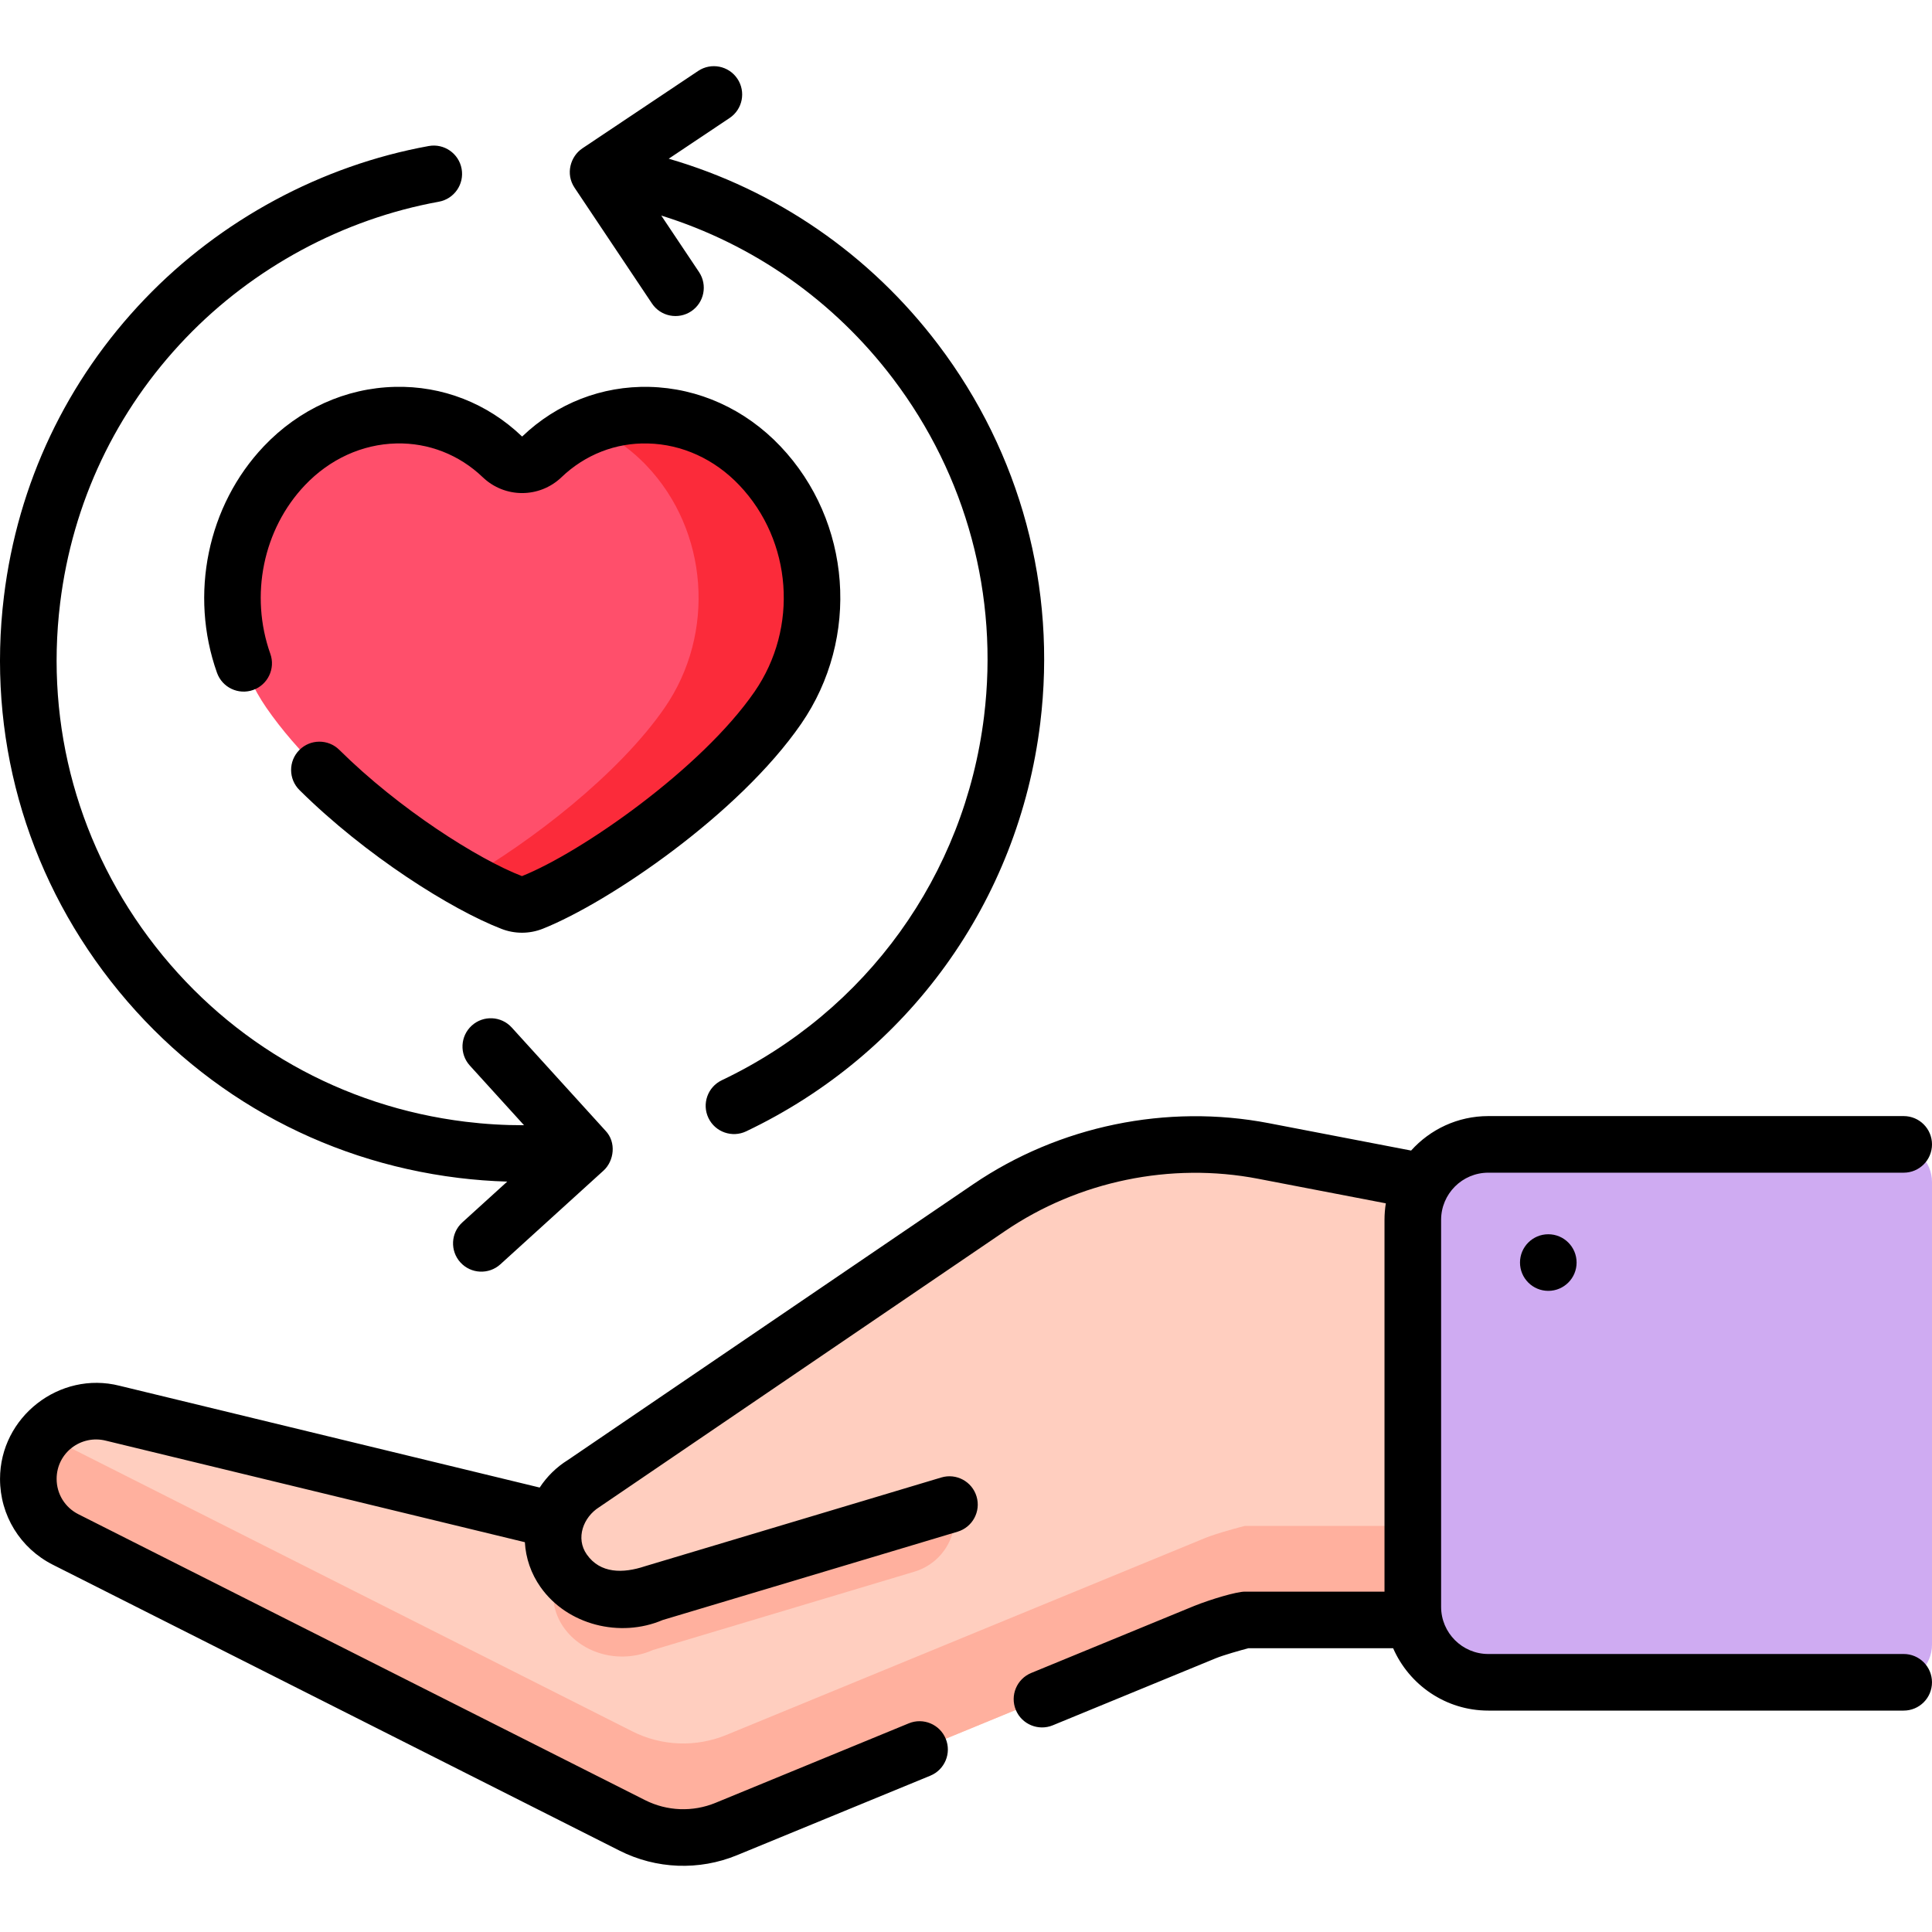
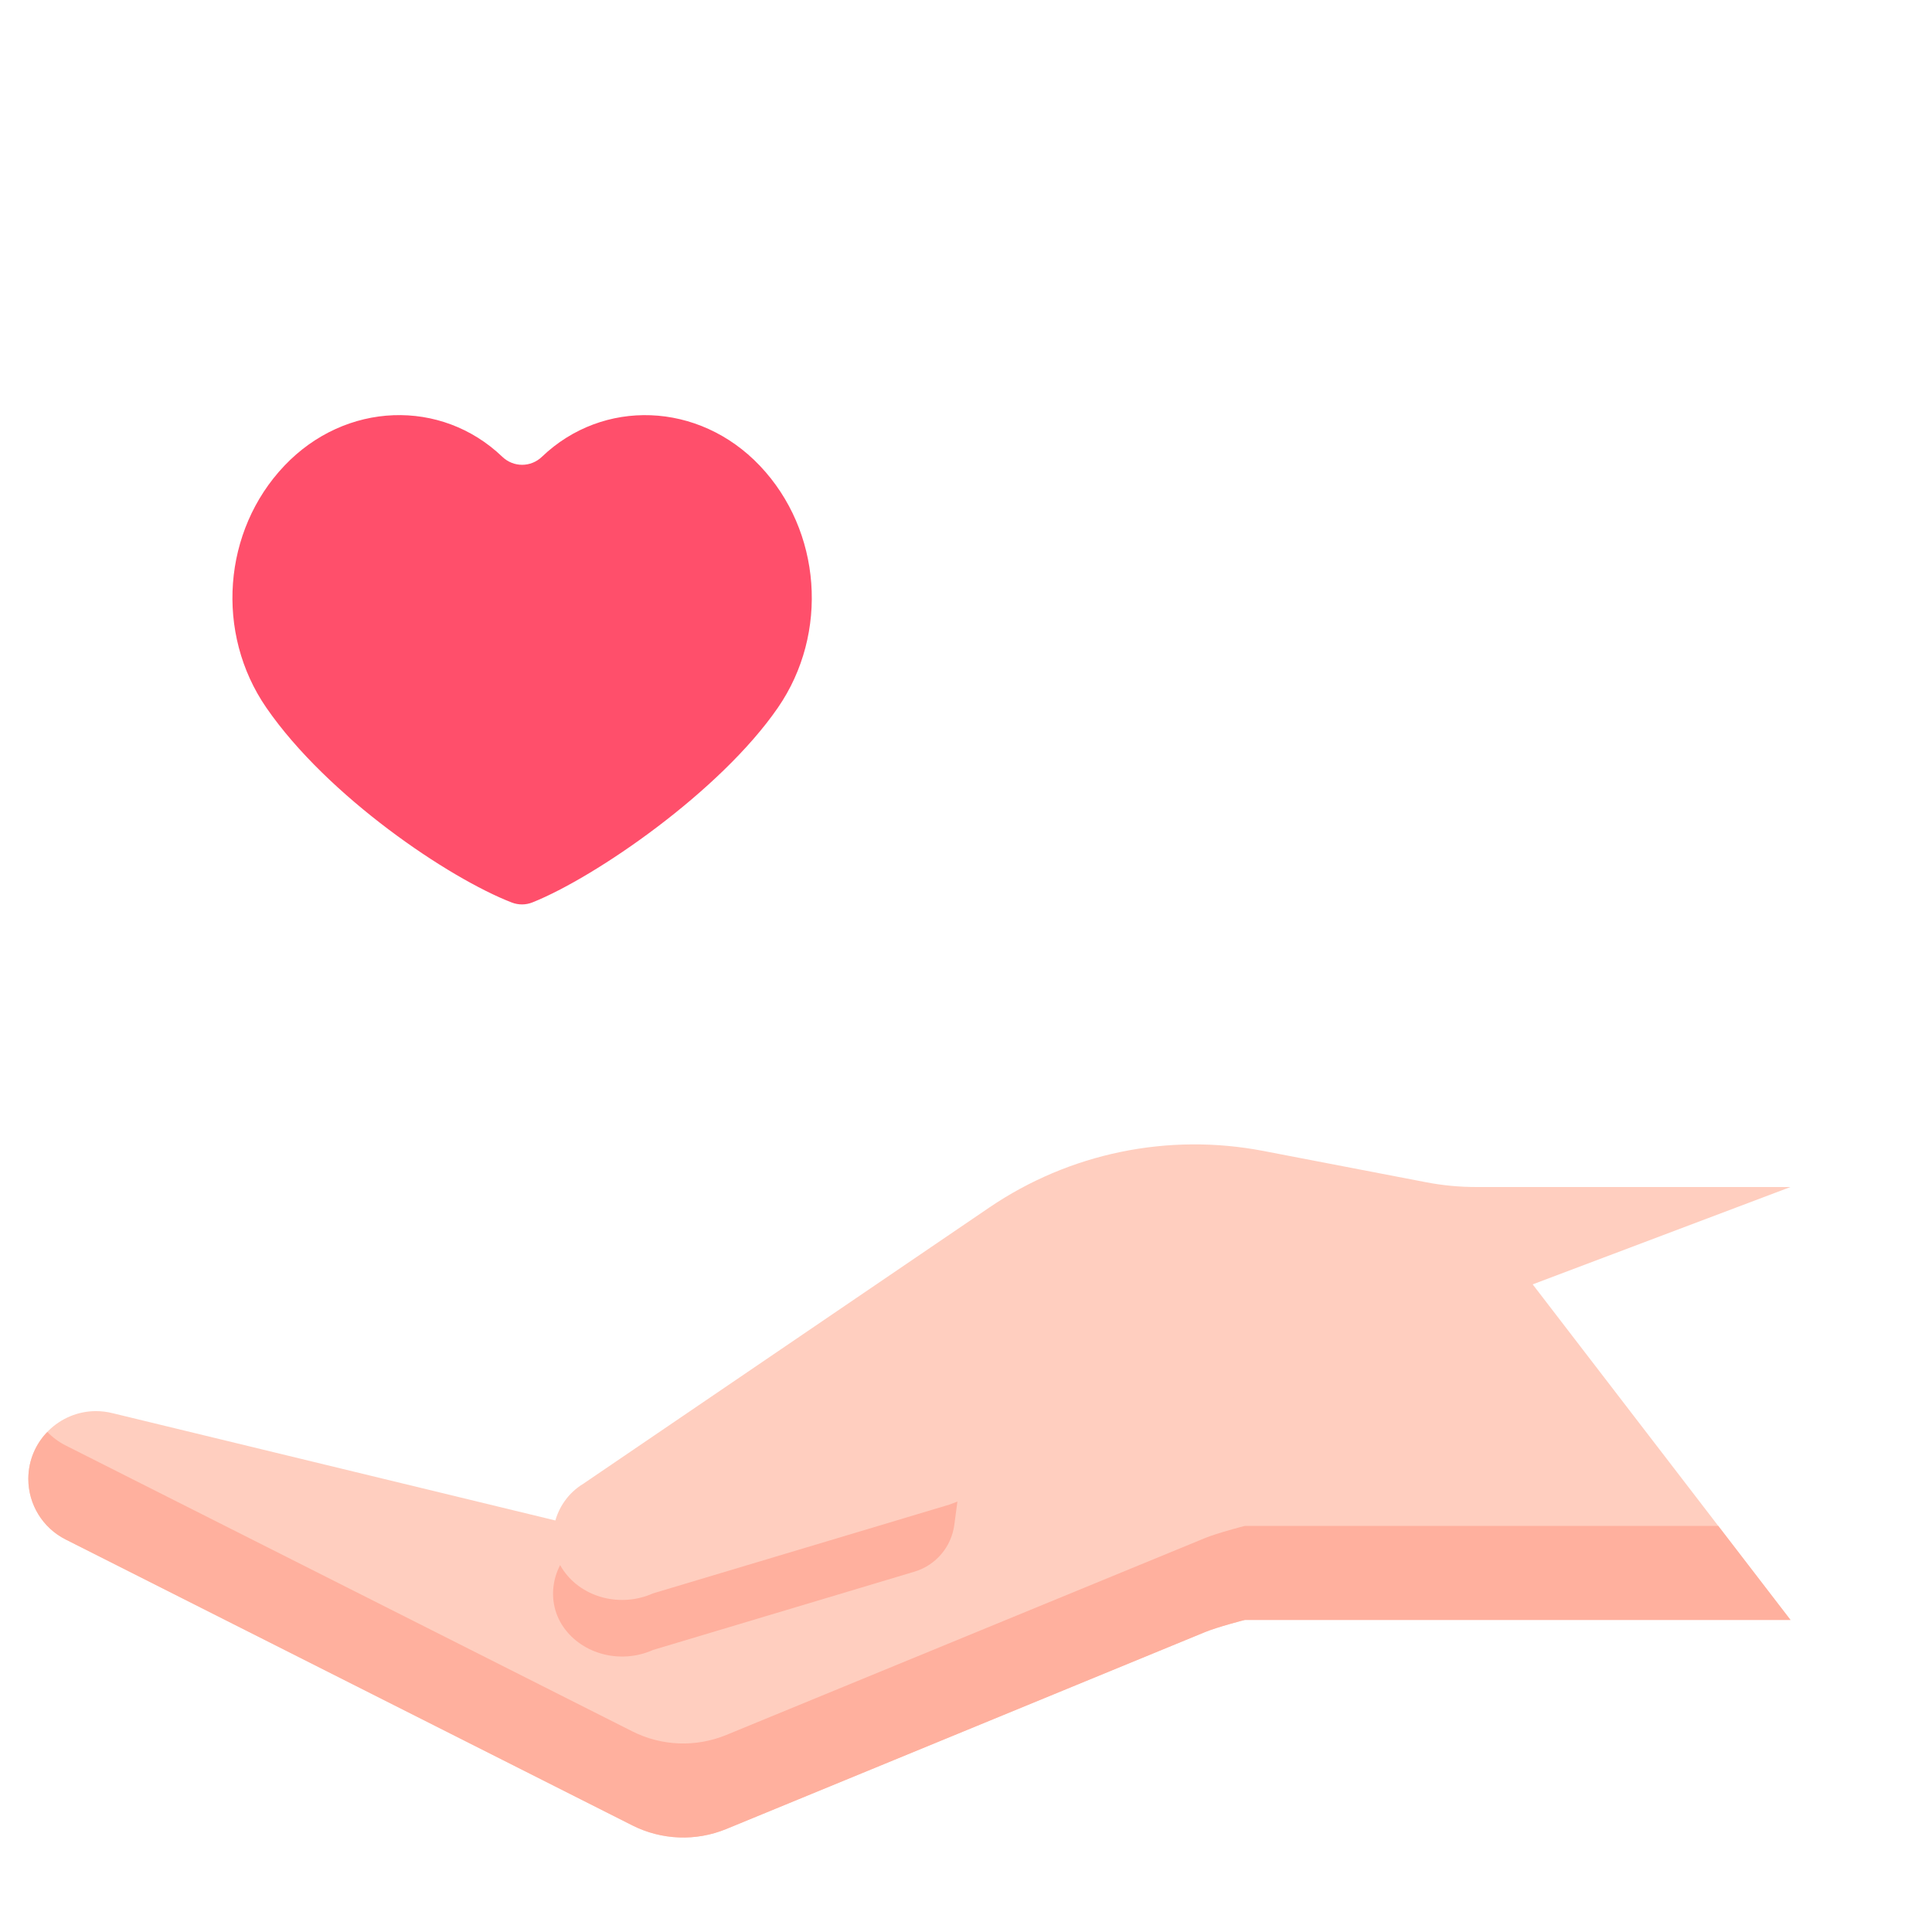
<svg xmlns="http://www.w3.org/2000/svg" width="512" viewBox="0 0 512.008 512.008" height="512" id="Capa_1">
  <g>
    <g>
      <g>
        <path fill="#ff4f6b" d="m135.623 239.178c1.776.686 3.717.675 5.486-.032 16.631-6.645 49.704-29.341 65.044-51.596 13.592-19.719 11.582-46.899-4.784-64.126-16.179-17.03-41.581-17.852-57.745-2.375-2.97 2.843-7.543 2.842-10.512-.001-16.157-15.473-41.548-14.672-57.745 2.377-16.366 17.227-18.377 44.408-4.784 64.126 16.266 23.596 48.414 45.209 65.04 51.627z" />
        <g>
-           <path fill="#fb2b3a" d="m201.369 123.424c-12.448-13.103-30.353-16.6-45.313-10.471 5.556 2.226 10.794 5.715 15.313 10.471 16.366 17.227 18.377 44.408 4.784 64.126-12.181 17.67-35.534 35.61-52.966 45.582 4.646 2.618 8.895 4.679 12.436 6.046 1.776.686 3.718.675 5.486-.032 16.631-6.645 49.704-29.341 65.044-51.596 13.593-19.718 11.582-46.899-4.784-64.126z" />
-         </g>
+           </g>
      </g>
      <g>
        <g>
          <g>
            <g>
              <g>
                <path fill="#ffcebf" d="m474.508 429.306h-144.6c-.19.03-7.33 1.89-10.58 3.23l-126.84 52.17c-8.06 3.32-17.15 2.97-24.93-.96l-150.18-75.77c-6.05-3.06-9.87-9.26-9.87-16.04 0-10.16 8.31-17.97 17.93-17.97 1.45 0 2.93.18 4.41.55l117.78 28.54 253.183-69.668z" />
                <path fill="#ffb09e" d="m329.908 404.388c-.19.03-7.33 1.89-10.58 3.23l-126.84 52.17c-8.06 3.32-17.15 2.97-24.93-.96l-150.18-75.77c-1.831-.926-3.453-2.143-4.831-3.573-3.089 3.196-5.039 7.543-5.039 12.451 0 6.78 3.82 12.98 9.87 16.04l150.18 75.771c7.78 3.93 16.87 4.28 24.93.96l126.84-52.17c3.25-1.34 10.39-3.2 10.58-3.23h144.6l-19.146-24.918h-125.454z" />
                <path fill="#ffb09e" d="m262.138 335.036-107.57 73.19c-7.87 4.776-10.585 15.375-5.19 23.05 5.09 7.241 15.248 9.758 23.65 6 0 0 47.524-14.234 69.317-20.762 5.649-1.692 9.775-6.535 10.557-12.38z" />
                <path fill="#ffcebf" d="m474.508 314.576h-83.364c-4.414 0-8.818-.42-13.153-1.254l-43.183-8.306c-25.25-4.85-51.4.55-72.67 15.02l-107.57 73.19c-7.87 4.776-10.585 15.375-5.19 23.05 5.09 7.241 15.248 9.758 23.65 6l46.45-13.91c10.72-3.21 21.43-6.42 32.14-9.63z" />
              </g>
            </g>
-             <path fill="#cfabf2" d="m502.008 303.279h-107.593c-11.046 0-20 8.954-20 20v102.554c0 11.046 8.954 20 20 20h107.593c5.523 0 10-4.477 10-10v-122.554c0-5.523-4.477-10-10-10z" />
          </g>
        </g>
      </g>
    </g>
-     <path d="m104.66 102.524c-13.05.309-25.384 5.896-34.73 15.734-14.925 15.711-19.801 39.278-12.423 60.04 1.389 3.903 5.678 5.942 9.579 4.556 3.902-1.388 5.942-5.676 4.556-9.579-5.506-15.49-1.908-33.03 9.163-44.685 6.579-6.926 15.177-10.856 24.21-11.07 8.535-.209 16.678 2.975 22.91 8.944 5.856 5.606 15.031 5.609 20.886.001 6.231-5.967 14.381-9.172 22.913-8.938 9.036.214 17.634 4.143 24.208 11.063 14.021 14.758 15.724 37.765 4.047 54.703-14.085 20.435-45.922 42.604-61.654 48.888-11.615-4.483-32.527-17.733-48.403-33.457-2.942-2.915-7.691-2.893-10.606.052-2.914 2.942-2.892 7.691.052 10.606 17.509 17.341 40.195 31.635 53.557 36.793 1.745.674 3.575 1.01 5.404 1.01 1.887 0 3.773-.358 5.564-1.074 17.489-6.987 51.923-30.346 68.437-54.304 15.68-22.746 13.357-53.678-5.521-73.549-9.342-9.833-21.675-15.418-34.728-15.728-12.564-.296-24.508 4.354-33.643 13.101-.069.065-.071.063-.137-.001-9.136-8.748-21.077-13.42-33.641-13.106zm16.865 209.639c4.292.526 8.597.851 12.9.978l-11.906 10.815c-3.066 2.785-3.294 7.528-.509 10.595 2.792 3.074 7.537 3.287 10.595.509l27.332-24.828c2.802-2.544 3.475-7.518.509-10.595l-24.828-27.332c-2.786-3.065-7.529-3.291-10.595-.509-3.066 2.785-3.294 7.528-.509 10.595l14.361 15.809c-5.173.015-10.36-.292-15.524-.925-32.701-4.01-61.884-20.515-82.172-46.474-20.287-25.959-29.252-58.265-25.241-90.966 3.268-26.645 14.782-50.941 33.3-70.264 17.913-18.69 41.728-31.515 67.057-36.111 4.076-.74 6.78-4.644 6.041-8.719-.74-4.076-4.651-6.783-8.719-6.041-28.416 5.157-55.125 19.537-75.208 40.492-20.776 21.678-33.694 48.933-37.359 78.816-4.498 36.679 5.557 72.913 28.312 102.028 22.754 29.117 55.486 47.629 92.163 52.127zm30.731-262.432 20.522 30.696c2.322 3.474 6.998 4.344 10.403 2.067 3.444-2.303 4.369-6.96 2.067-10.403l-10.005-14.964c24.359 7.583 45.75 22.539 61.437 43.244 19.471 25.698 28.031 57.48 24.106 89.49-5.164 42.105-31.145 78.149-69.497 96.418-3.739 1.782-5.327 6.257-3.546 9.997 1.803 3.785 6.326 5.295 9.997 3.546 43.008-20.487 72.143-60.911 77.935-108.135 4.402-35.903-5.2-71.55-27.039-100.375-18.129-23.928-43.053-41.007-71.415-49.251l16.134-10.787c3.443-2.302 4.368-6.96 2.065-10.403-2.302-3.444-6.961-4.368-10.403-2.065l-30.696 20.523c-3.131 2.098-4.518 6.732-2.065 10.402zm352.252 388.603h-110.093c-6.893 0-12.5-5.607-12.5-12.5v-102.555c0-6.893 5.607-12.5 12.5-12.5h110.093c4.143 0 7.5-3.357 7.5-7.5s-3.357-7.5-7.5-7.5h-110.093c-8.11 0-15.41 3.532-20.448 9.135l-37.745-7.262c-27.021-5.189-55.558.709-78.304 16.185l-107.424 73.09c-3.014 1.865-5.552 4.373-7.469 7.296l-111.358-26.98c-15.877-4.02-31.66 8.252-31.66 24.695 0 9.659 5.359 18.37 13.992 22.736l150.177 75.769c9.736 4.919 21.101 5.346 31.164 1.202l51.21-21.063c3.831-1.576 5.659-5.959 4.084-9.789-1.576-3.83-5.959-5.659-9.789-4.084l-51.213 21.065c-6.046 2.488-12.86 2.227-18.697-.722l-150.172-75.767c-3.55-1.796-5.755-5.377-5.755-9.348 0-6.945 6.488-11.797 13.074-10.131l111.016 26.898c.238 4.243 1.641 8.326 4.144 11.886 7.082 10.071 21.1 13.547 32.366 8.743l46.021-13.781c10.722-3.21 21.433-6.42 32.144-9.631 3.967-1.19 6.22-5.371 5.029-9.339-1.188-3.967-5.365-6.221-9.338-5.029-10.709 3.21-21.418 6.42-32.137 9.629l-46.451 13.91c-5.764 1.914-11.789 1.955-15.363-3.13-3.049-4.337-.907-9.901 3.273-12.534l107.57-73.189c19.474-13.248 43.91-18.3 67.034-13.856l33.877 6.518c-.229 1.427-.353 2.888-.353 4.378v98.528h-37.007c-2.193.005-8.871 1.969-13.433 3.794l-43.185 17.762c-3.831 1.576-5.659 5.959-4.084 9.789 1.594 3.876 6.039 5.634 9.789 4.084l43.19-17.765c2.03-.837 6.635-2.132 8.654-2.664h38.365c4.246 9.716 13.945 16.526 25.209 16.526h110.093c4.143 0 7.5-3.357 7.5-7.5s-3.355-7.499-7.497-7.499zm-101.686-103.738c0 4.142 3.358 7.5 7.5 7.5s7.5-3.358 7.5-7.5c0-4.143-3.358-7.5-7.5-7.5s-7.5 3.358-7.5 7.5z" />
  </g>
</svg>